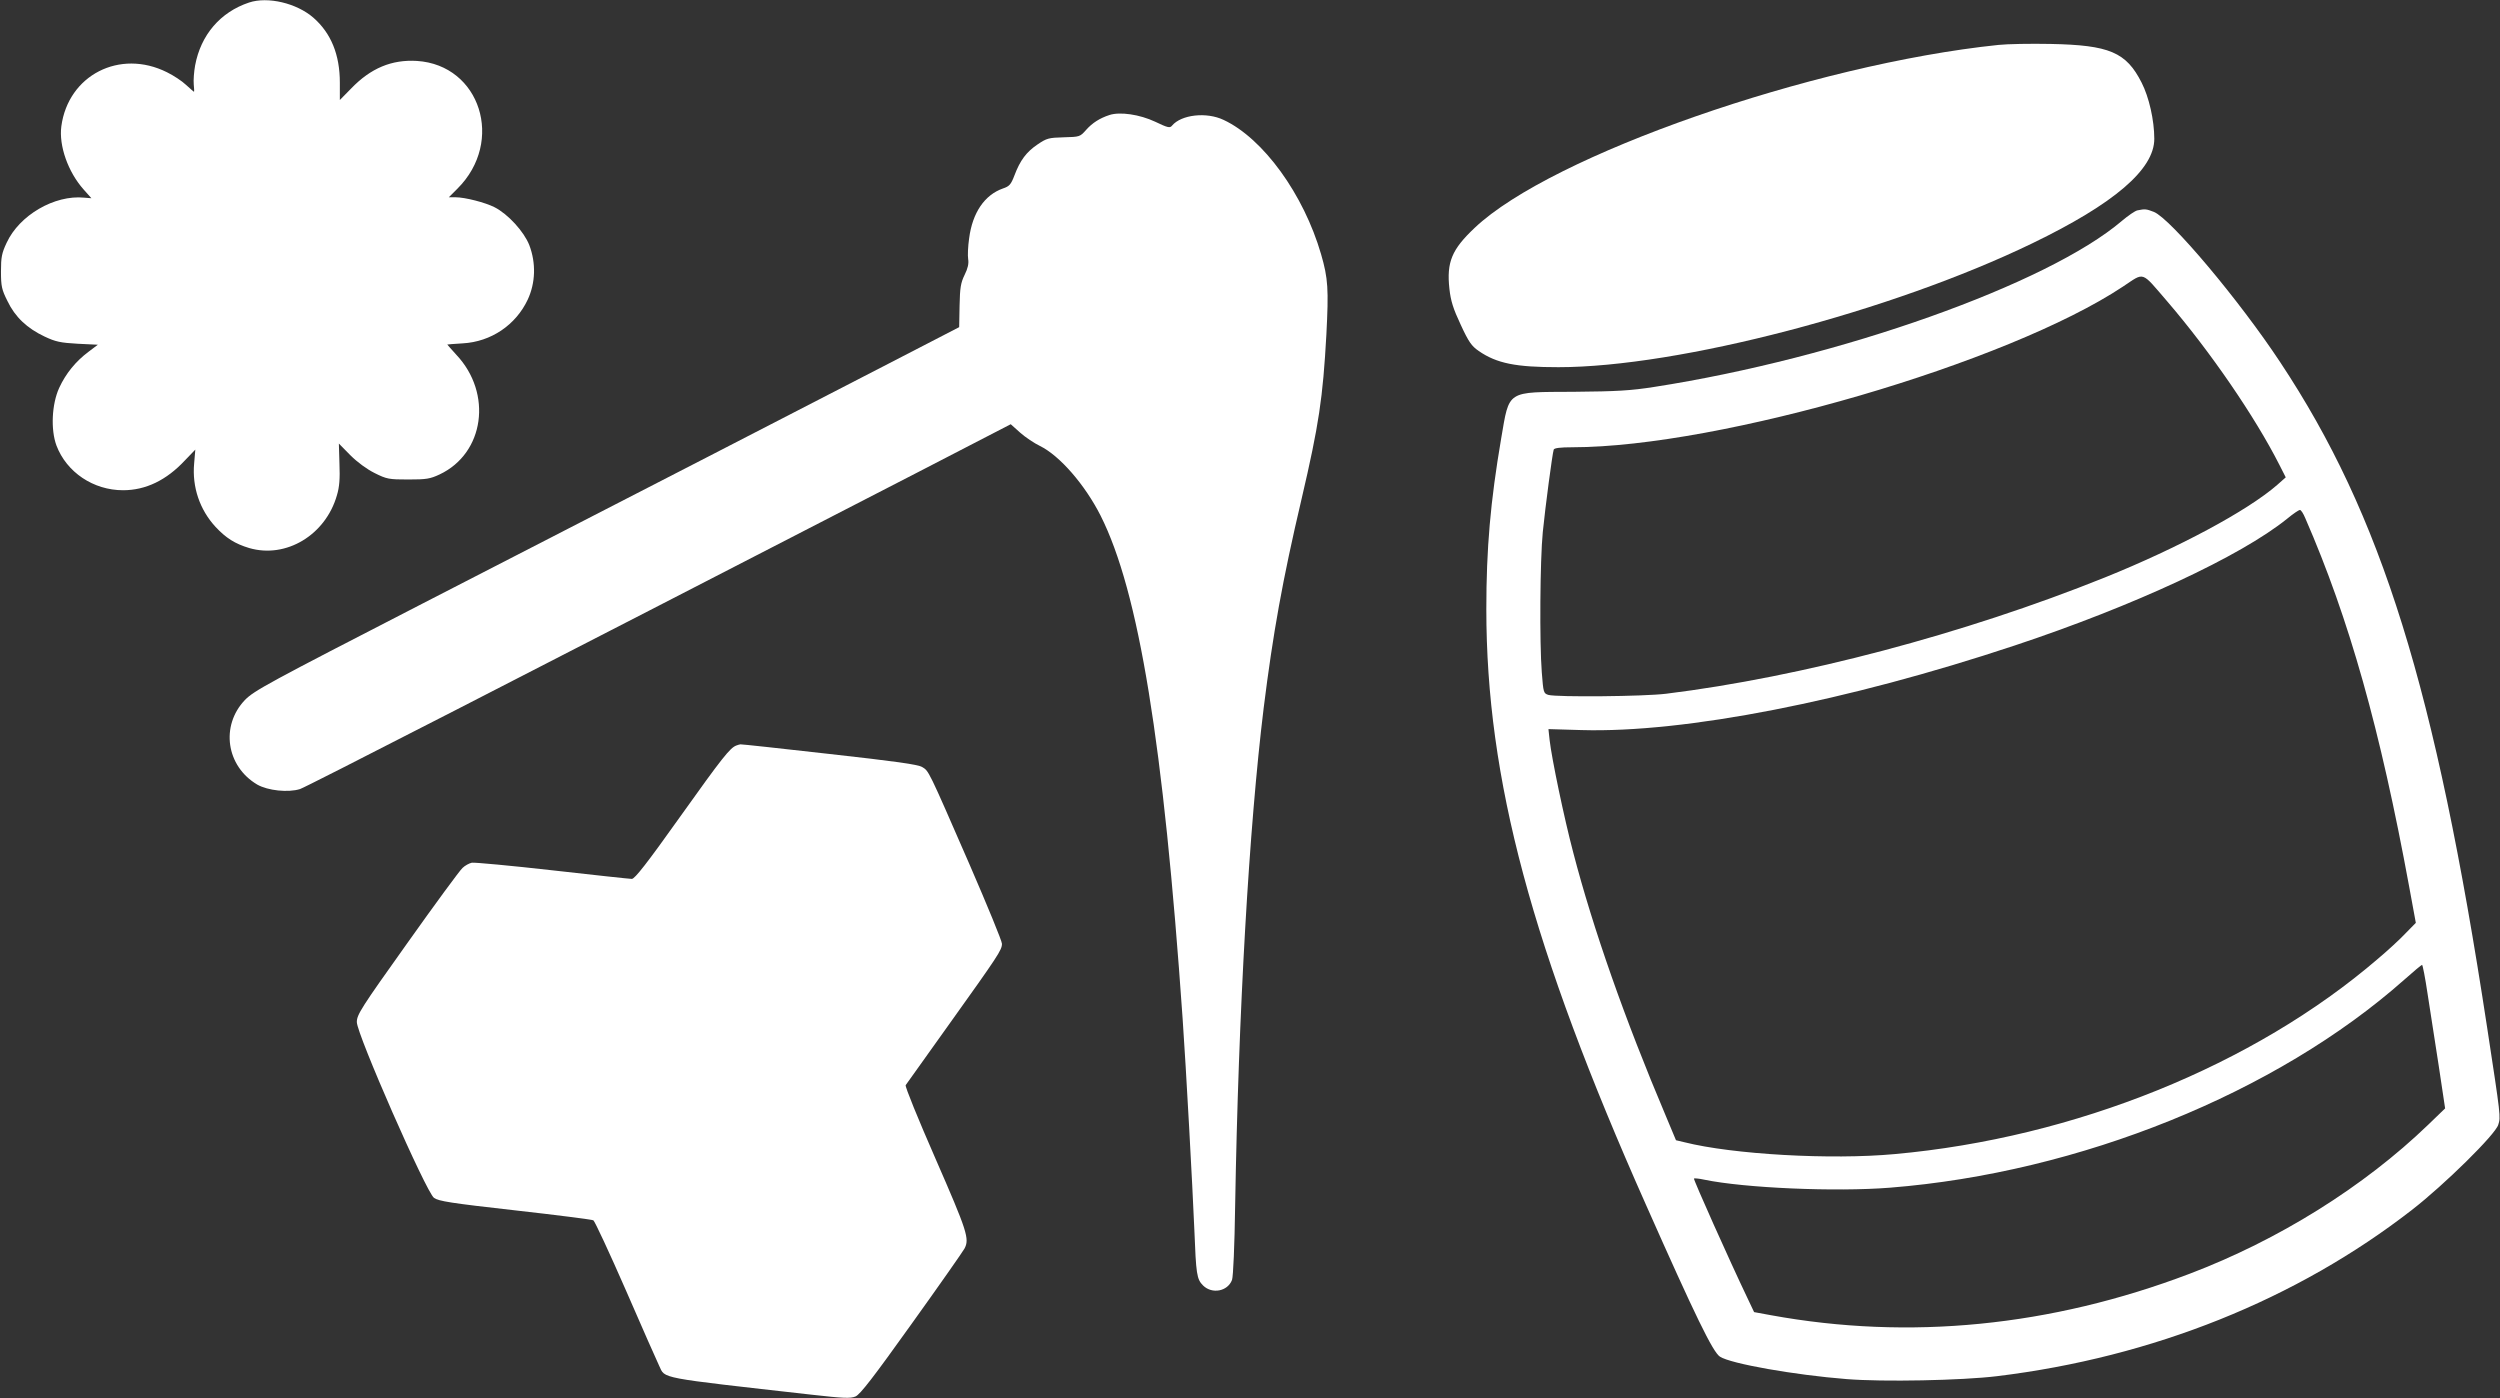
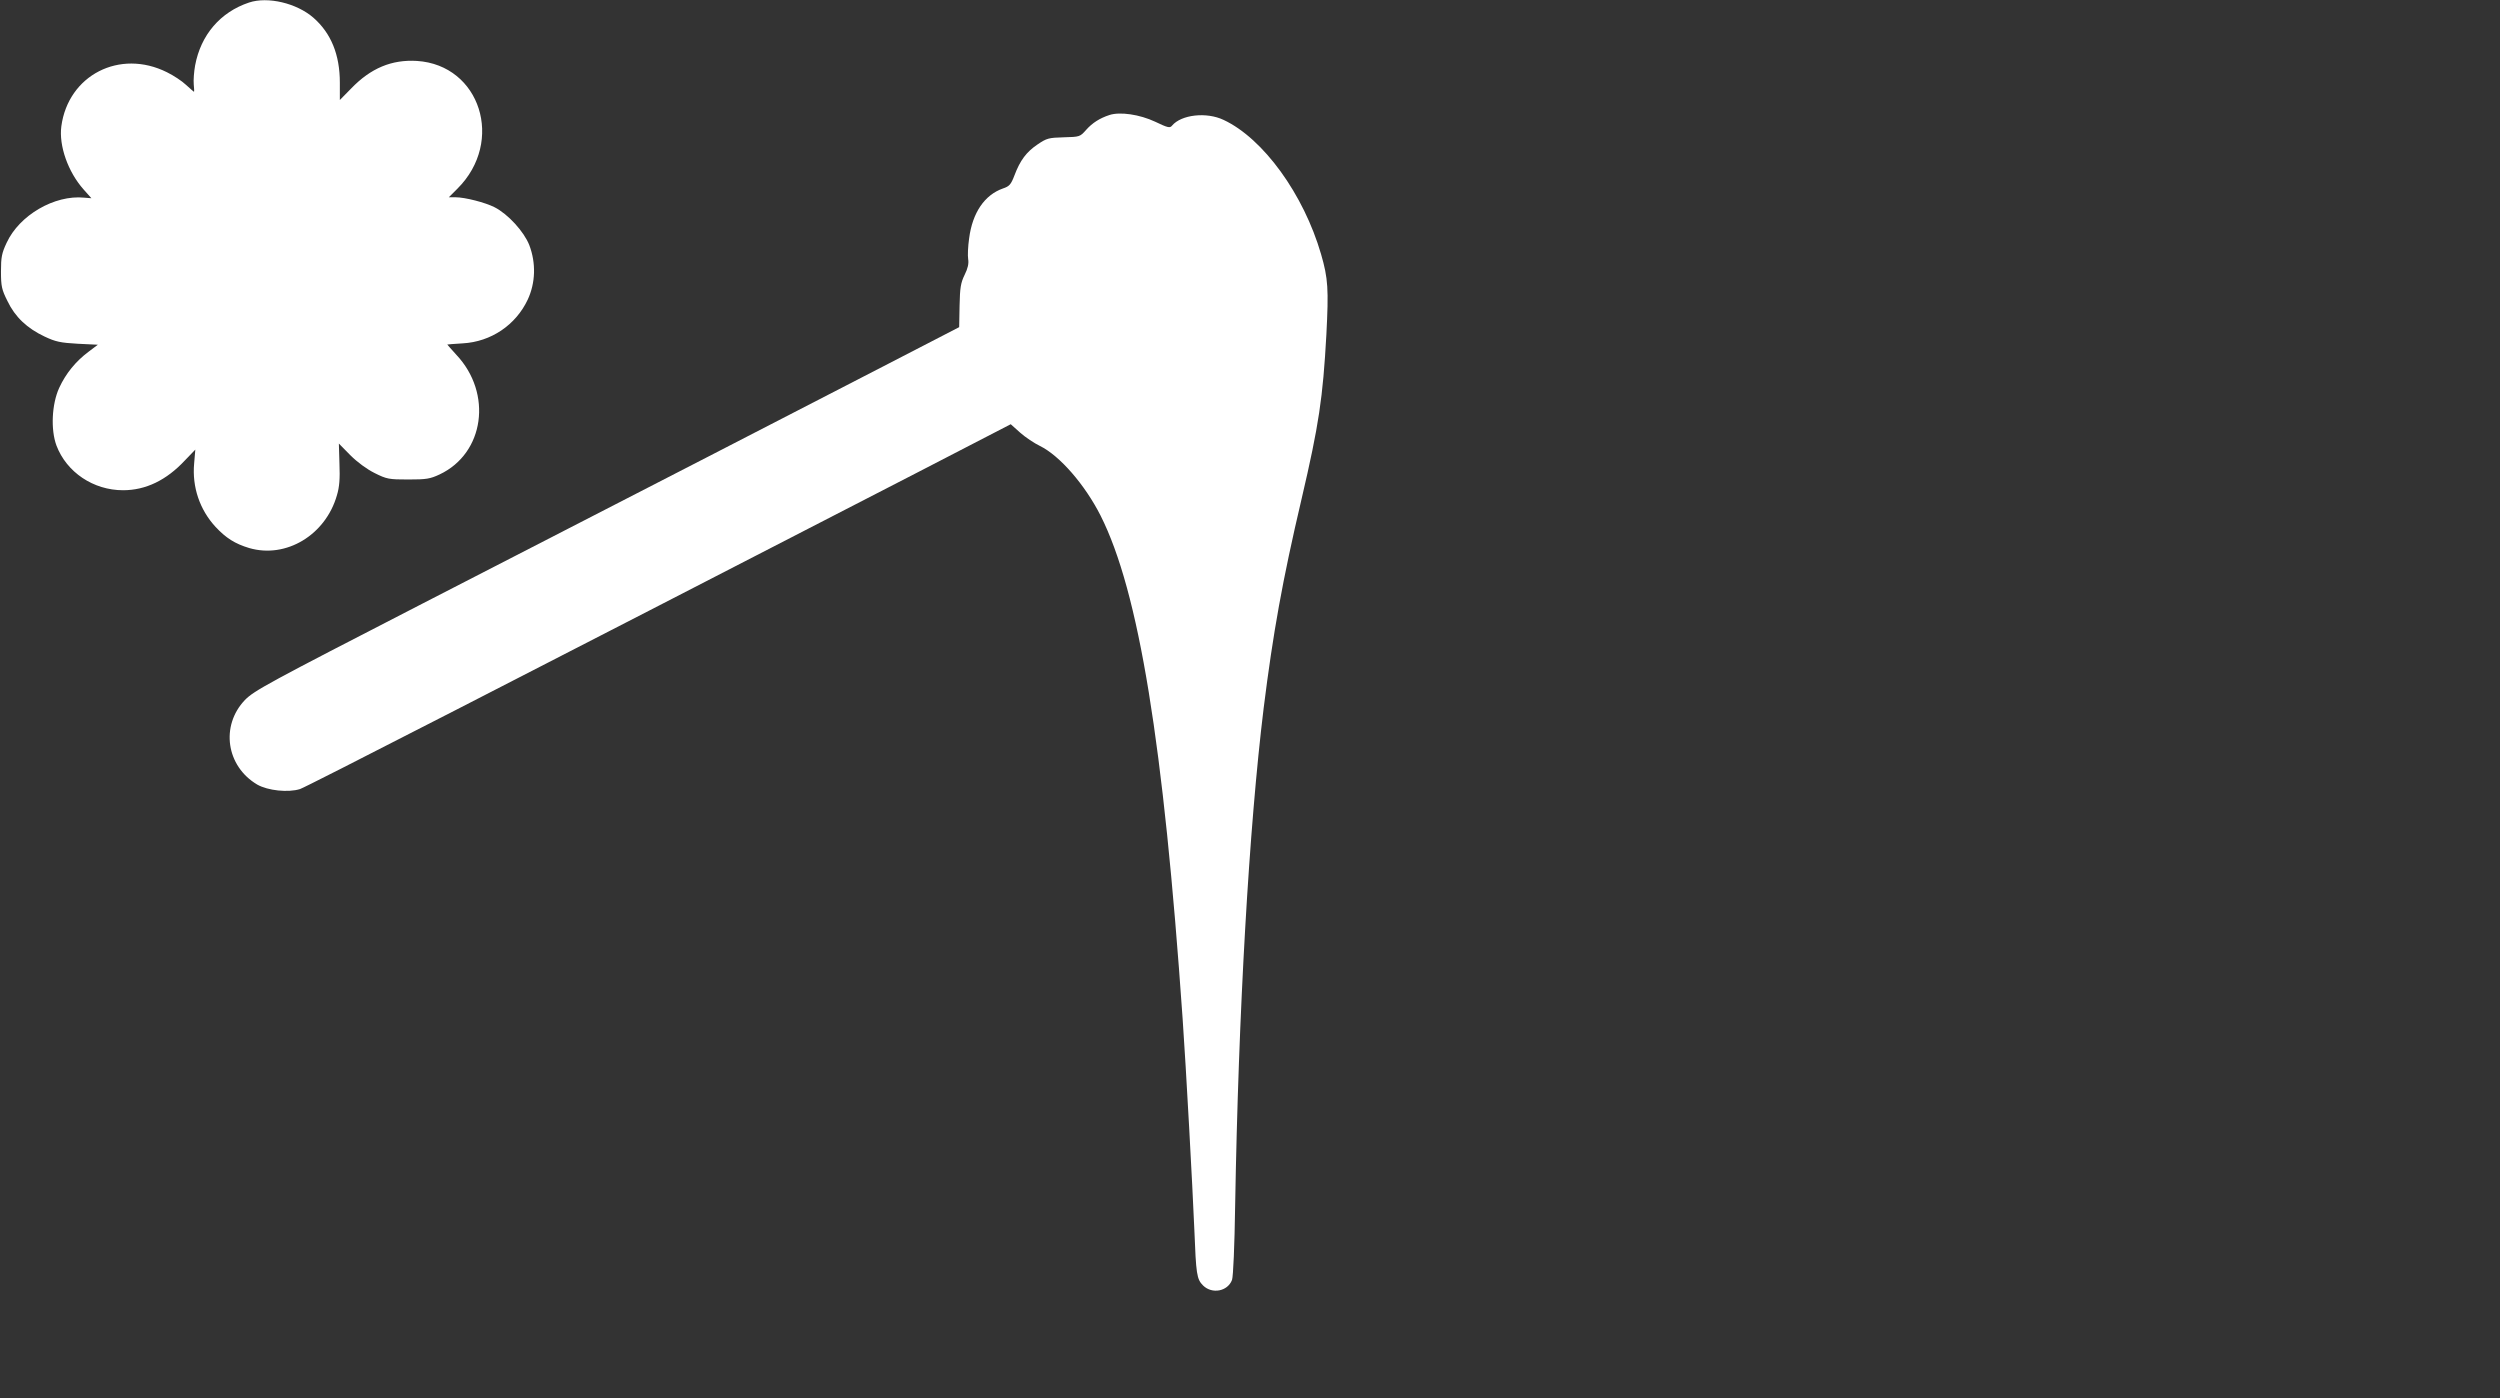
<svg xmlns="http://www.w3.org/2000/svg" version="1.0" width="1280pt" height="716pt" viewBox="0 0 1280 716" preserveAspectRatio="xMidYMid meet">
  <rect x="0" y="0" width="1280" height="716" fill="#333333" stroke="none" />
  <g transform="translate(0,716) scale(0.1,-0.1)" fill="#ffffff" stroke="none">
    <path d="M1275 7147 c-147 -49 -247 -166 -276 -322 -6 -33 -9 -76 -7 -97 2 -21 3 -38 1 -38 -1 0 -19 16 -40 35 -21 20 -65 49 -98 65 -242 121 -506 -15 -541 -277 -13 -99 34 -233 114 -323 l40 -45 -37 3 c-152 15 -332 -90 -397 -231 -25 -53 -29 -74 -29 -147 0 -76 4 -93 33 -151 39 -82 101 -140 190 -182 57 -27 82 -32 170 -37 l103 -5 -49 -37 c-64 -48 -115 -110 -149 -184 -38 -83 -44 -214 -14 -295 52 -137 189 -229 341 -229 116 0 222 51 317 153 l53 55 -6 -71 c-11 -121 29 -237 109 -324 54 -58 100 -87 173 -109 189 -55 391 67 449 270 13 43 16 85 13 162 l-3 103 58 -59 c37 -37 85 -72 125 -92 62 -31 73 -33 172 -33 93 0 112 3 161 26 229 108 272 415 85 613 -25 28 -46 51 -46 52 0 1 36 3 79 6 145 8 272 94 333 224 40 86 43 187 8 279 -27 69 -109 159 -178 194 -47 24 -151 51 -200 51 l-34 0 45 45 c241 241 116 632 -208 653 -129 8 -237 -37 -337 -141 l-58 -59 0 89 c0 143 -45 253 -135 332 -86 75 -234 110 -330 78z" />
-     <path d="M10232 6930 c-953 -99 -2289 -565 -2681 -936 -118 -111 -145 -176 -130 -313 7 -62 19 -101 58 -184 41 -89 56 -109 92 -134 93 -64 190 -83 408 -83 615 0 1707 286 2426 634 420 203 625 379 625 535 0 95 -27 214 -65 288 -79 156 -165 192 -465 198 -102 2 -222 0 -268 -5z" />
    <path d="M5680 6571 c-49 -16 -87 -40 -119 -76 -31 -35 -32 -36 -115 -38 -77 -2 -87 -5 -133 -36 -58 -39 -90 -82 -119 -159 -18 -47 -26 -56 -59 -67 -94 -33 -156 -124 -173 -255 -6 -41 -8 -89 -5 -107 4 -22 -2 -48 -18 -80 -20 -41 -24 -65 -26 -158 l-2 -110 -358 -185 c-437 -226 -1259 -649 -2393 -1232 -791 -407 -859 -444 -906 -492 -126 -132 -96 -339 63 -433 54 -31 159 -42 219 -23 33 11 1054 535 3169 1625 l470 243 48 -43 c27 -24 72 -54 101 -68 102 -50 231 -199 311 -357 196 -389 322 -1165 420 -2575 18 -257 51 -864 60 -1080 9 -230 12 -254 45 -287 46 -45 126 -30 148 29 6 17 13 172 16 383 17 991 71 1932 146 2545 48 384 96 653 194 1070 89 381 109 517 127 841 12 234 9 288 -27 412 -89 307 -296 593 -499 688 -88 42 -217 27 -264 -29 -11 -14 -22 -11 -87 20 -79 37 -180 52 -234 34z" />
-     <path d="M10944 6083 c-12 -2 -48 -27 -80 -54 -380 -324 -1447 -703 -2394 -850 -121 -19 -190 -23 -411 -25 -349 -2 -330 11 -373 -239 -55 -323 -76 -563 -76 -874 0 -869 232 -1734 818 -3051 252 -568 342 -753 378 -776 54 -36 382 -94 649 -115 186 -15 589 -7 770 15 797 97 1533 392 2125 852 165 128 427 386 441 435 13 41 13 40 -57 499 -265 1739 -540 2622 -1059 3405 -210 318 -561 735 -647 770 -39 15 -45 16 -84 8z m153 -467 c219 -255 449 -590 574 -837 l32 -63 -44 -39 c-153 -133 -506 -322 -883 -474 -719 -289 -1556 -510 -2246 -595 -113 -14 -557 -18 -602 -6 -25 8 -26 11 -34 115 -12 152 -9 576 5 718 13 130 49 402 56 423 3 8 32 12 97 12 754 1 2228 431 2818 823 112 74 90 82 227 -77z m706 -1109 c225 -516 384 -1082 532 -1887 l34 -185 -52 -53 c-28 -30 -92 -89 -142 -131 -634 -545 -1552 -917 -2475 -1000 -325 -30 -827 -2 -1077 61 l-42 10 -51 122 c-212 500 -374 963 -475 1351 -47 178 -110 480 -121 576 l-6 56 170 -5 c528 -15 1357 147 2217 433 611 203 1157 457 1395 649 30 25 60 45 65 45 6 1 18 -18 28 -42z m626 -2434 c13 -82 38 -247 57 -368 l33 -220 -87 -84 c-329 -317 -766 -590 -1222 -763 -711 -270 -1435 -341 -2142 -212 l-87 16 -36 76 c-89 186 -276 604 -272 608 2 2 26 0 53 -6 207 -43 674 -63 950 -41 971 77 1980 485 2634 1065 47 42 88 76 91 76 3 0 16 -66 28 -147z" />
-     <path d="M3770 3343 c-32 -12 -70 -59 -288 -365 -170 -239 -232 -318 -247 -318 -11 0 -194 20 -407 44 -212 24 -398 41 -412 39 -14 -3 -36 -15 -48 -27 -13 -11 -140 -184 -282 -384 -238 -334 -259 -367 -259 -405 -1 -60 355 -871 395 -900 23 -17 86 -27 415 -64 213 -24 394 -47 401 -51 7 -4 82 -165 166 -357 84 -193 161 -368 171 -388 32 -67 -15 -58 782 -148 161 -18 197 -20 223 -9 24 10 91 97 289 374 142 198 263 371 269 383 27 50 14 89 -148 460 -88 201 -157 370 -153 377 4 6 104 146 222 311 253 354 271 381 271 413 0 14 -75 196 -166 406 -214 491 -208 478 -243 499 -22 13 -136 29 -477 67 -246 28 -450 50 -453 49 -3 0 -13 -3 -21 -6z" />
  </g>
</svg>